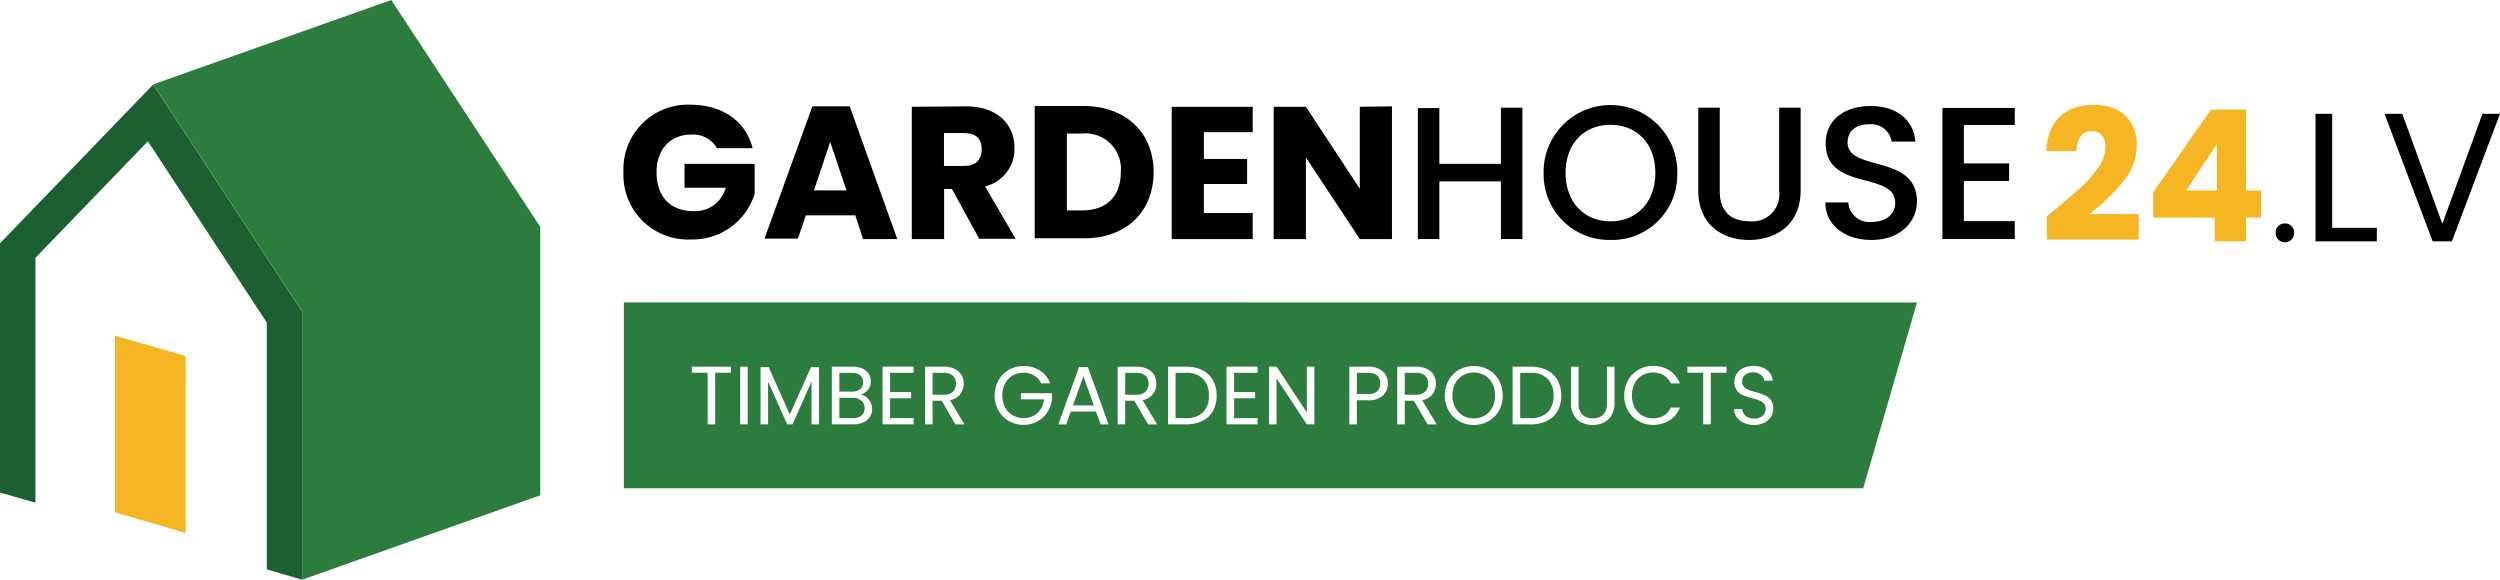
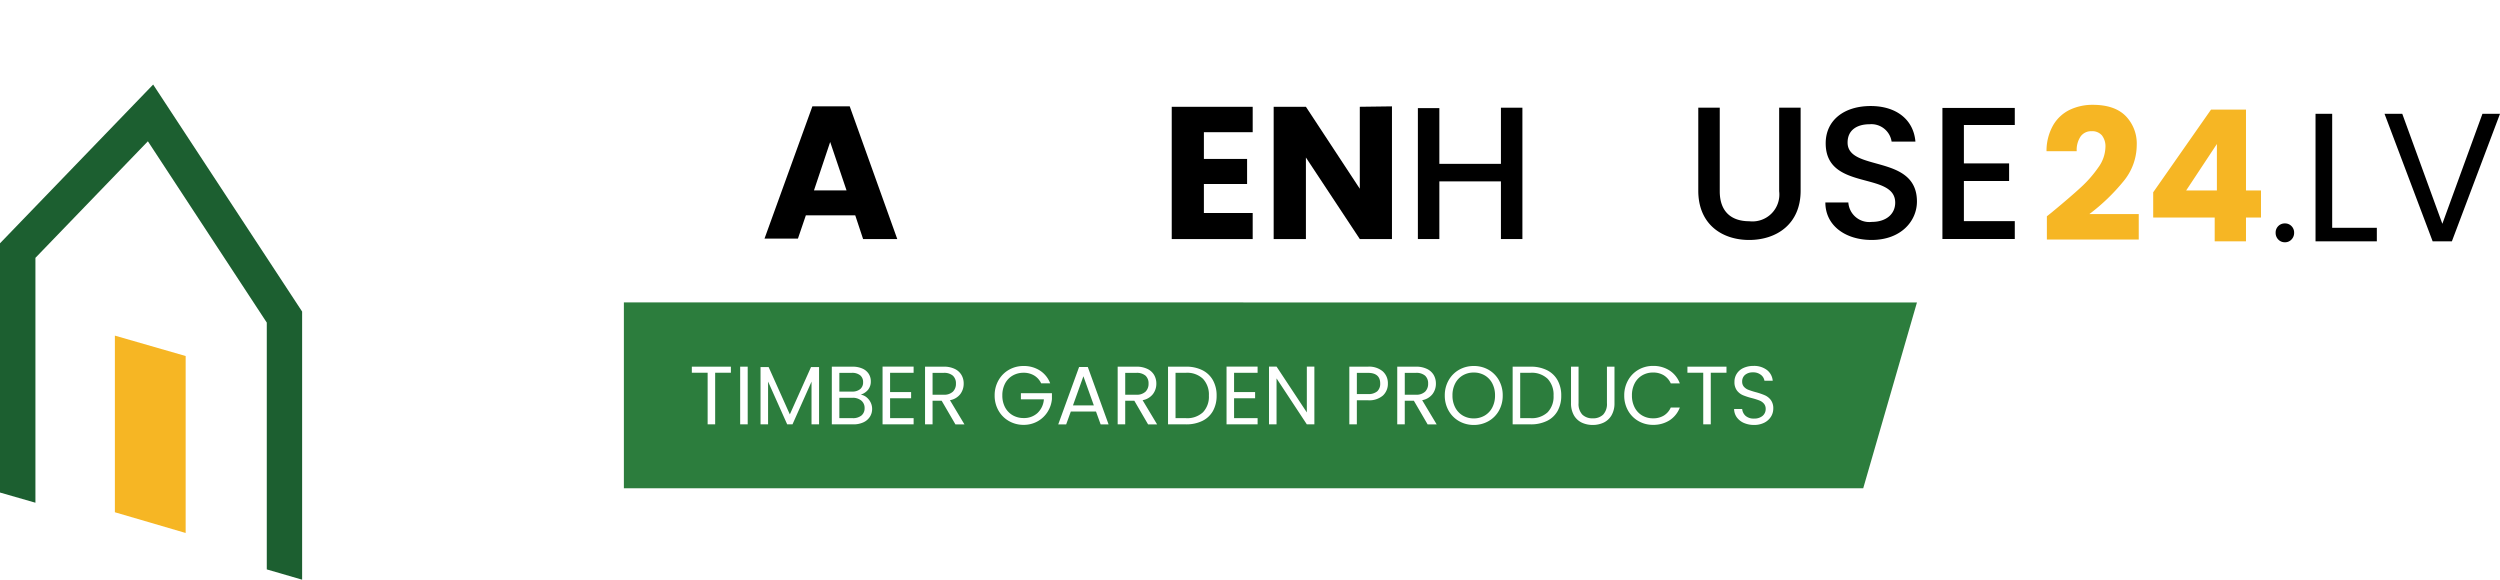
<svg xmlns="http://www.w3.org/2000/svg" id="LV_color" width="573.755" height="133.039" viewBox="0 0 573.755 133.039">
  <path id="Path_151" data-name="Path 151" d="M69.338,123.753l-8.111-2.359V64.751L33.94,23.14,8.13,49.89v56.2L0,103.753v-57.2L35.148,10.12l34.19,52.1Z" transform="translate(0 9.285)" fill="#1c5f30" />
-   <path id="Path_152" data-name="Path 152" d="M52.52,133.039V71.467L18.33,19.367,72.98,0l34.19,52.061v61.61Z" transform="translate(16.819)" fill="#2c7d3d" />
  <path id="Path_153" data-name="Path 153" d="M29.992,85.462V44.849L13.75,40.17V80.707Z" transform="translate(12.616 36.857)" fill="#f6b624" />
-   <path id="Path_154" data-name="Path 154" d="M104.272,22.525H96.1A6.347,6.347,0,0,0,90.14,19.4c-4.755,0-7.919,3.375-7.919,8.648,0,5.638,3.2,8.917,8.533,8.917A7.268,7.268,0,0,0,98.1,31.6H88.644V26.111h16.088V33A14.9,14.9,0,0,1,90.1,43.465,14.822,14.822,0,0,1,74.627,28.009a14.8,14.8,0,0,1,15.34-15.475C97.407,12.573,102.681,16.293,104.272,22.525Z" transform="translate(68.459 11.492)" />
  <path id="Path_155" data-name="Path 155" d="M112.324,37.735H100.992l-1.822,5.35H91.5L102.487,12.73h8.571L121.97,43.18h-7.843ZM106.572,20.9l-3.72,11.122h7.478Z" transform="translate(83.955 11.68)" />
-   <path id="Path_156" data-name="Path 156" d="M121.536,12.73c7.44,0,11.16,4.276,11.16,9.588a8.823,8.823,0,0,1-6.75,8.782l7,12.023H124.6l-6.27-11.448h-1.783V43.18H109.13V12.826Zm-.441,6.136h-4.583V26.4H121.1c2.78,0,4.065-1.438,4.065-3.835S123.876,18.866,121.1,18.866Z" transform="translate(100.131 11.68)" />
-   <path id="Path_157" data-name="Path 157" d="M151.127,27.877c0,8.993-6.232,15.168-15.916,15.168H123.84V12.69h11.371C144.895,12.767,151.127,18.9,151.127,27.877ZM134.732,36.64c5.58,0,8.859-3.183,8.859-8.763A8.13,8.13,0,0,0,134.732,19h-3.509V36.64Z" transform="translate(113.628 11.643)" />
  <path id="Path_158" data-name="Path 158" d="M158.821,18.609h-11.2v6.136h9.914V30.5h-9.914v6.654h11.2v5.983H140.24V12.78h18.581Z" transform="translate(128.675 11.726)" />
  <path id="Path_159" data-name="Path 159" d="M179.591,12.73V43.18h-7.382L159.841,24.465V43.18h-7.4V12.826h7.4l12.368,18.811V12.826Z" transform="translate(139.868 11.68)" />
  <path id="Path_160" data-name="Path 160" d="M188.76,29.8H174.628V43.034H169.7V12.986h4.928v12.79H188.76V12.89h4.928V43.034H188.76Z" transform="translate(155.706 11.827)" />
-   <path id="Path_161" data-name="Path 161" d="M200.092,43.4a15.05,15.05,0,0,1-15.34-15.34,15.343,15.343,0,1,1,30.681,0,14.976,14.976,0,0,1-15.34,15.34Zm0-4.276c5.964,0,10.3-4.334,10.3-11.122s-4.334-11.026-10.3-11.026-10.3,4.238-10.3,11.026S194.128,39.127,200.092,39.127Z" transform="translate(169.513 11.669)" />
  <path id="Path_162" data-name="Path 162" d="M203.26,12.89h4.928V32.065c0,4.679,2.646,6.884,6.788,6.884a6.174,6.174,0,0,0,6.846-6.884V12.89h4.928V31.95c0,7.67-5.542,11.294-11.812,11.294S203.26,39.62,203.26,31.95Z" transform="translate(186.499 11.827)" />
  <path id="Path_163" data-name="Path 163" d="M229.093,43.428c-6,0-10.623-3.279-10.623-8.61h5.273a4.812,4.812,0,0,0,5.35,4.468c3.471,0,5.407-1.918,5.407-4.411,0-7.267-15.954-2.569-15.954-13.633,0-5.273,4.2-8.552,10.336-8.552,5.753,0,9.818,3.011,10.259,8.169h-5.465a4.7,4.7,0,0,0-5.043-3.988c-2.857,0-5.062,1.3-5.062,4.2,0,6.788,15.916,2.55,15.916,13.538C239.486,39.114,235.8,43.428,229.093,43.428Z" transform="translate(200.454 11.643)" />
  <path id="Path_164" data-name="Path 164" d="M249.088,16.832h-11.68v8.821h10.376v4.027H237.408V38.9h11.68v4.1H232.48V12.92h16.608Z" transform="translate(213.309 11.855)" />
  <path id="Path_208" data-name="Path 208" d="M-18819.445-270.948h-284.432v-42.661l296.762.024Zm-29.631-18.2h0a3.346,3.346,0,0,0,.609,1.908,3.933,3.933,0,0,0,1.625,1.294,5.731,5.731,0,0,0,2.344.465,5.046,5.046,0,0,0,2.379-.532,3.838,3.838,0,0,0,1.52-1.39,3.515,3.515,0,0,0,.514-1.822,3.184,3.184,0,0,0-.57-1.985,3.516,3.516,0,0,0-1.373-1.084,15.5,15.5,0,0,0-2.1-.714,17.486,17.486,0,0,1-1.684-.542,2.6,2.6,0,0,1-1.006-.69,1.72,1.72,0,0,1-.408-1.179,1.923,1.923,0,0,1,.682-1.568,2.7,2.7,0,0,1,1.768-.561,2.806,2.806,0,0,1,1.861.58,2.1,2.1,0,0,1,.8,1.338h1.9a3.463,3.463,0,0,0-1.338-2.469,4.847,4.847,0,0,0-3.055-.93,5.516,5.516,0,0,0-2.287.455,3.582,3.582,0,0,0-1.547,1.294,3.406,3.406,0,0,0-.553,1.918,3.169,3.169,0,0,0,.561,1.966,3.438,3.438,0,0,0,1.348,1.074,15.012,15.012,0,0,0,2.1.686,14.9,14.9,0,0,1,1.693.532,2.649,2.649,0,0,1,1.045.719,1.811,1.811,0,0,1,.418,1.237,2.017,2.017,0,0,1-.715,1.587,2.882,2.882,0,0,1-1.947.614,2.785,2.785,0,0,1-1.965-.633,2.428,2.428,0,0,1-.768-1.568h-1.846Zm-37.43-9.709h0v8.357a5.516,5.516,0,0,0,.656,2.786,4.144,4.144,0,0,0,1.783,1.683,5.808,5.808,0,0,0,2.541.551,5.8,5.8,0,0,0,2.537-.551,4.194,4.194,0,0,0,1.793-1.683,5.418,5.418,0,0,0,.666-2.786v-8.357h-1.73v8.376a3.565,3.565,0,0,1-.863,2.623,3.267,3.267,0,0,1-2.383.858,3.281,3.281,0,0,1-2.406-.858,3.565,3.565,0,0,1-.863-2.623v-8.376h-1.73Zm-22.324-.153a6.745,6.745,0,0,0-3.365.863,6.385,6.385,0,0,0-2.4,2.416,6.927,6.927,0,0,0-.881,3.486,6.927,6.927,0,0,0,.881,3.486,6.366,6.366,0,0,0,2.4,2.412,6.747,6.747,0,0,0,3.365.868,6.742,6.742,0,0,0,3.381-.868,6.274,6.274,0,0,0,2.393-2.4,6.981,6.981,0,0,0,.877-3.5,6.981,6.981,0,0,0-.877-3.5,6.333,6.333,0,0,0-2.393-2.407A6.74,6.74,0,0,0-18908.83-299.01Zm41.156-.019a6.625,6.625,0,0,0-3.355.873,6.364,6.364,0,0,0-2.383,2.426,6.956,6.956,0,0,0-.879,3.486,6.911,6.911,0,0,0,.879,3.476,6.3,6.3,0,0,0,2.383,2.4,6.622,6.622,0,0,0,3.355.868,6.879,6.879,0,0,0,3.777-1.036,5.988,5.988,0,0,0,2.359-2.939h-2.076a4.1,4.1,0,0,1-1.582,1.836,4.677,4.677,0,0,1-2.479.638,4.834,4.834,0,0,1-2.492-.647,4.507,4.507,0,0,1-1.727-1.836,5.826,5.826,0,0,1-.629-2.762,5.88,5.88,0,0,1,.629-2.786,4.532,4.532,0,0,1,1.727-1.831,4.834,4.834,0,0,1,2.492-.647,4.6,4.6,0,0,1,2.479.647,4.152,4.152,0,0,1,1.582,1.841h2.076a6.013,6.013,0,0,0-2.359-2.963A6.841,6.841,0,0,0-18867.674-299.029Zm-144.461.019a6.7,6.7,0,0,0-3.361.863,6.384,6.384,0,0,0-2.4,2.416,6.927,6.927,0,0,0-.887,3.486,6.882,6.882,0,0,0,.887,3.476,6.369,6.369,0,0,0,2.4,2.4,6.665,6.665,0,0,0,3.361.868,6.457,6.457,0,0,0,3.174-.791,6.372,6.372,0,0,0,2.3-2.148,6.6,6.6,0,0,0,1.025-2.992v-1.328h-7.123v1.4h5.277a4.8,4.8,0,0,1-1.461,3.136,4.537,4.537,0,0,1-3.193,1.16,4.985,4.985,0,0,1-2.5-.638,4.576,4.576,0,0,1-1.75-1.817,5.7,5.7,0,0,1-.633-2.733,5.784,5.784,0,0,1,.633-2.747,4.515,4.515,0,0,1,1.75-1.822,4.943,4.943,0,0,1,2.5-.638,4.61,4.61,0,0,1,2.436.638,4.108,4.108,0,0,1,1.592,1.793h2.07a5.979,5.979,0,0,0-2.363-2.944A6.789,6.789,0,0,0-19012.135-299.01Zm152.344.153h0v1.4h3.629v11.837h1.73v-11.837h3.605v-1.4h-8.965Zm-40.111,0h0v13.242h4.123a8.363,8.363,0,0,0,3.754-.791,5.56,5.56,0,0,0,2.432-2.277,7.05,7.05,0,0,0,.844-3.524,7.071,7.071,0,0,0-.844-3.534,5.65,5.65,0,0,0-2.432-2.311,8.237,8.237,0,0,0-3.754-.805h-4.123Zm-24.758,7.825h2.09l3.154,5.418h2.076l-3.326-5.547a3.87,3.87,0,0,0,2.363-1.39,3.9,3.9,0,0,0,.791-2.412,3.908,3.908,0,0,0-.514-1.995,3.553,3.553,0,0,0-1.549-1.386,5.656,5.656,0,0,0-2.535-.513h-4.277v13.242h1.727v-5.417Zm-12.725-7.825h0v13.242h1.727v-5.528h2.545a4.806,4.806,0,0,0,3.447-1.093,3.666,3.666,0,0,0,1.131-2.747,3.626,3.626,0,0,0-1.17-2.79,4.842,4.842,0,0,0-3.408-1.084h-4.271Zm-16.7,2.695,0,0,6.949,10.545h1.73v-13.261h-1.73v10.524l-6.951-10.524h-1.732v13.261h1.732v-10.548Zm-11.479-2.714h0v13.261h7.129v-1.424h-5.4V-291.6h4.828v-1.429h-4.828v-4.425h5.4v-1.424h-7.129Zm-13.43.019h0v13.242h4.123a8.328,8.328,0,0,0,3.75-.791,5.607,5.607,0,0,0,2.436-2.277,7.1,7.1,0,0,0,.844-3.524,7.125,7.125,0,0,0-.844-3.534,5.708,5.708,0,0,0-2.436-2.311,8.2,8.2,0,0,0-3.75-.805H-18979Zm-9.824,7.825h2.092l3.154,5.418h2.07l-3.326-5.547a3.87,3.87,0,0,0,2.363-1.39,3.9,3.9,0,0,0,.791-2.412,3.908,3.908,0,0,0-.514-1.995,3.545,3.545,0,0,0-1.549-1.386,5.656,5.656,0,0,0-2.535-.513h-4.277v13.242h1.73v-5.417Zm-12.484,2.474h5.777l1.064,2.944h1.822l-4.766-13.166h-2l-4.785,13.166h1.822l1.064-2.943Zm-31.729-2.474h2.09l3.154,5.418h2.07l-3.326-5.547a3.832,3.832,0,0,0,2.369-1.39,3.929,3.929,0,0,0,.785-2.412,3.821,3.821,0,0,0-.514-1.995,3.556,3.556,0,0,0-1.547-1.386,5.6,5.6,0,0,0-2.537-.513h-4.271v13.242h1.727v-5.417Zm-11.479-7.844h0v13.261h7.129v-1.424h-5.4V-291.6h4.828v-1.429h-4.828v-4.425h5.4v-1.424h-7.129Zm-11.646.019h0v13.242h4.943a5.391,5.391,0,0,0,2.307-.465,3.477,3.477,0,0,0,1.49-1.275,3.284,3.284,0,0,0,.514-1.812,3.307,3.307,0,0,0-.35-1.5,3.529,3.529,0,0,0-.949-1.179,2.816,2.816,0,0,0-1.324-.59,3.54,3.54,0,0,0,1.684-1.112,2.969,2.969,0,0,0,.637-1.947,3.153,3.153,0,0,0-.479-1.712,3.269,3.269,0,0,0-1.42-1.2,5.4,5.4,0,0,0-2.3-.446h-4.752Zm-4.656,3.442h0v9.8h1.73v-13.146h-1.846l-4.861,10.864-4.867-10.864h-1.859v13.146h1.73v-9.824l4.387,9.824h1.217Zm-16.377-3.442h0v13.242h1.73v-13.242h-1.73Zm-11.092,0v1.4h3.627v11.837h1.727v-11.837h3.609v-1.4Zm179.453,11.876a4.906,4.906,0,0,1-2.5-.647,4.6,4.6,0,0,1-1.746-1.846,5.814,5.814,0,0,1-.637-2.771,5.82,5.82,0,0,1,.637-2.786,4.558,4.558,0,0,1,1.742-1.831,4.864,4.864,0,0,1,2.506-.647,4.866,4.866,0,0,1,2.508.647,4.582,4.582,0,0,1,1.736,1.831,5.82,5.82,0,0,1,.637,2.786,5.814,5.814,0,0,1-.637,2.771,4.564,4.564,0,0,1-1.746,1.846A4.9,4.9,0,0,1-18908.83-286.981Zm13.051-.058h-2.393v-10.413h2.393a5.248,5.248,0,0,1,3.908,1.386,5.3,5.3,0,0,1,1.357,3.86,5.2,5.2,0,0,1-1.348,3.807A5.317,5.317,0,0,1-18895.779-287.038Zm-79.094,0h-2.4v-10.413h2.4a5.239,5.239,0,0,1,3.9,1.386,5.3,5.3,0,0,1,1.357,3.86,5.182,5.182,0,0,1-1.348,3.807A5.29,5.29,0,0,1-18974.873-287.038Zm-76.494,0h-3.061v-4.675h3a3.058,3.058,0,0,1,2.033.638,2.144,2.144,0,0,1,.762,1.736,2.116,2.116,0,0,1-.723,1.692A3.058,3.058,0,0,1-19051.367-287.038Zm55.346-2.929h-4.789l2.393-6.688,2.395,6.687Zm73.912-2.45h-2.551v-5.015h2.551a3.037,3.037,0,0,1,2.119.647,2.374,2.374,0,0,1,.689,1.822,2.5,2.5,0,0,1-.7,1.851A2.9,2.9,0,0,1-18922.109-292.418Zm-64.164,0h-2.547v-5.015h2.547a3.037,3.037,0,0,1,2.119.647,2.374,2.374,0,0,1,.689,1.822,2.5,2.5,0,0,1-.7,1.851A2.9,2.9,0,0,1-18986.273-292.418Zm-44.215,0h-2.545v-5.015h2.545a3.037,3.037,0,0,1,2.119.647,2.358,2.358,0,0,1,.7,1.822,2.484,2.484,0,0,1-.705,1.851A2.891,2.891,0,0,1-19030.488-292.418Zm97.375-.153h-2.545v-4.862h2.545c1.867,0,2.814.824,2.814,2.45a2.328,2.328,0,0,1-.686,1.788A3.093,3.093,0,0,1-18933.113-292.571Zm-118.408-.566h-2.906v-4.3h2.867a2.908,2.908,0,0,1,1.924.571,1.975,1.975,0,0,1,.66,1.577,1.965,1.965,0,0,1-.66,1.577A2.845,2.845,0,0,1-19051.521-293.137Z" transform="translate(19247.057 383.007)" fill="#2c7d3d" />
  <path id="Path_207" data-name="Path 207" d="M1.638-5.754Q3.066-6.888,2.94-6.8q4.116-3.4,6.489-5.586a26.865,26.865,0,0,0,4.011-4.578,8.273,8.273,0,0,0,1.638-4.662,4.1,4.1,0,0,0-.8-2.688,2.926,2.926,0,0,0-2.394-.966,2.955,2.955,0,0,0-2.5,1.2,5.519,5.519,0,0,0-.9,3.381H1.554A11.9,11.9,0,0,1,3.087-26.67,8.9,8.9,0,0,1,6.909-30.2a12.068,12.068,0,0,1,5.271-1.134q5,0,7.539,2.562a9.073,9.073,0,0,1,2.541,6.678,13.1,13.1,0,0,1-3.066,8.337,45.154,45.154,0,0,1-7.812,7.5h11.34V-.42H1.638Zm24.4.294v-5.8L39.312-30.24h8.022v18.564h3.444V-5.46H47.334V0H40.152V-5.46ZM40.656-22.344,33.6-11.676h7.056Z" transform="translate(468.125 55.392)" fill="#f6b624" />
  <path id="Path_209" data-name="Path 209" d="M56.28-39.79a2.043,2.043,0,0,1-1.533-.63,2.15,2.15,0,0,1-.609-1.554,2.079,2.079,0,0,1,.609-1.533,2.079,2.079,0,0,1,1.533-.609,2.028,2.028,0,0,1,1.491.609,2.079,2.079,0,0,1,.609,1.533,2.15,2.15,0,0,1-.609,1.554A1.994,1.994,0,0,1,56.28-39.79Zm10.836-3.318H77.364V-40H63.294V-69.274h3.822ZM105.63-69.274,94.584-40h-4.41L79.128-69.274H83.2l9.2,25.242,9.2-25.242Z" transform="translate(468.125 95.392)" />
</svg>